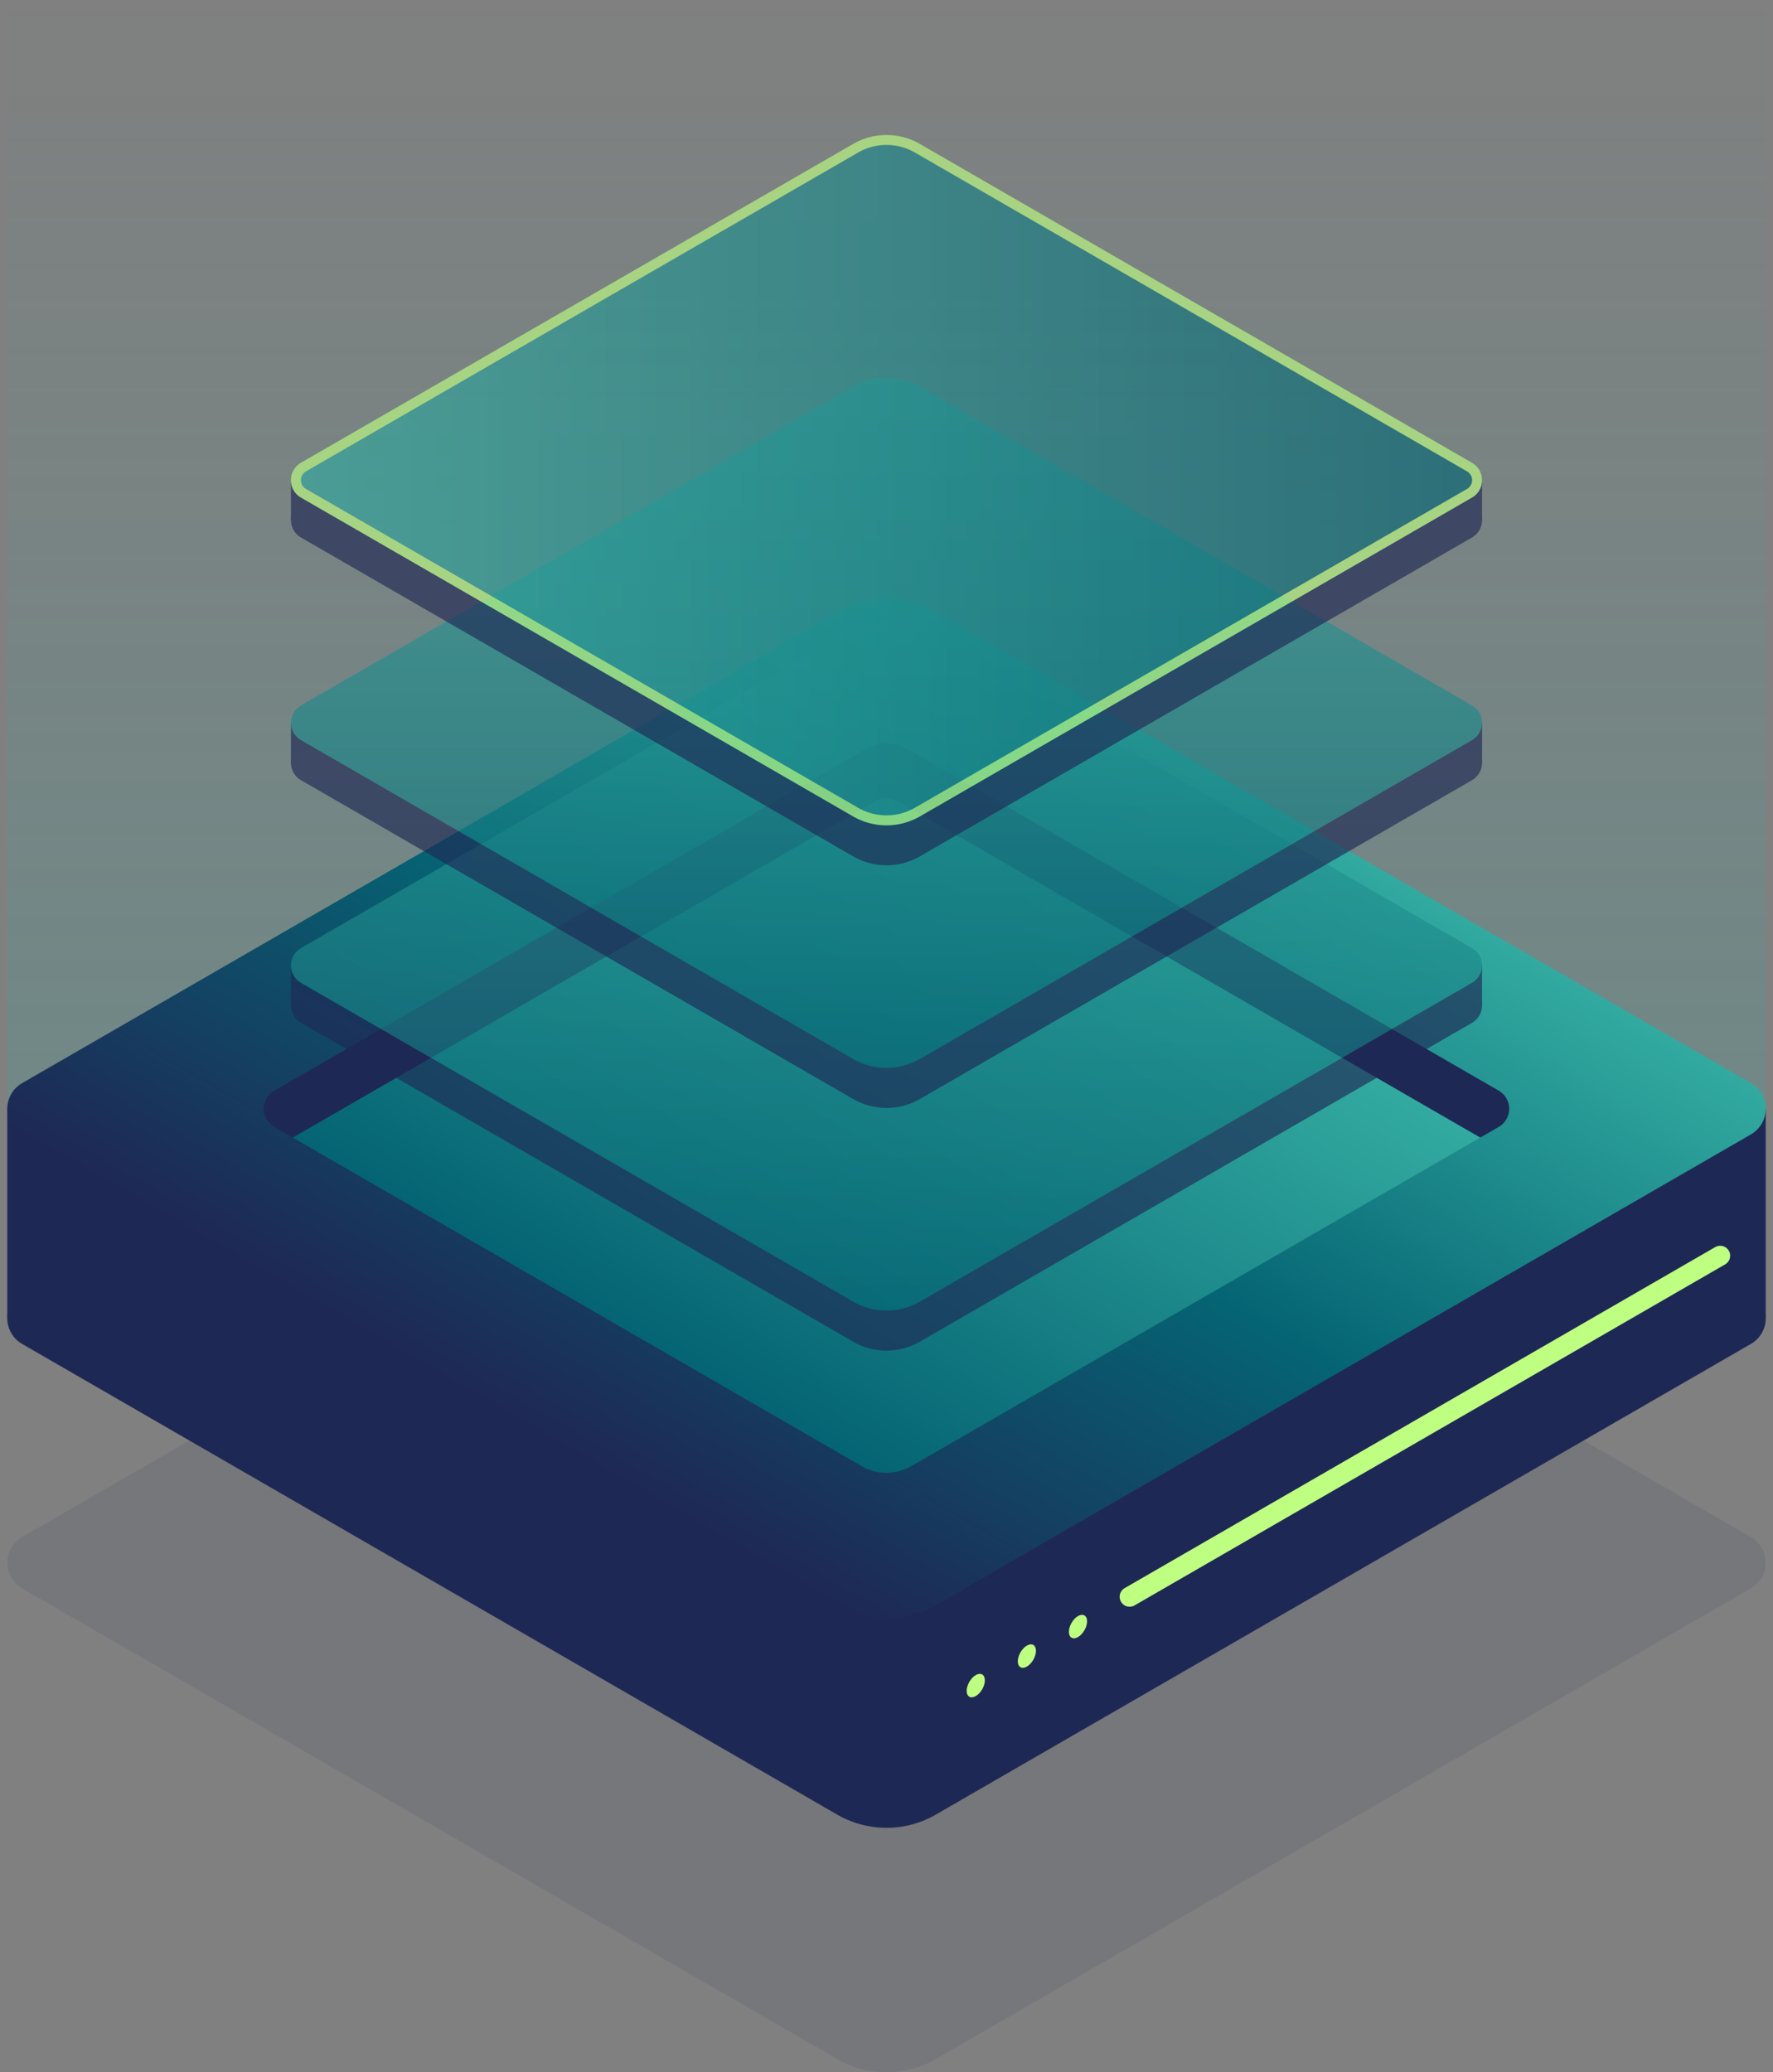
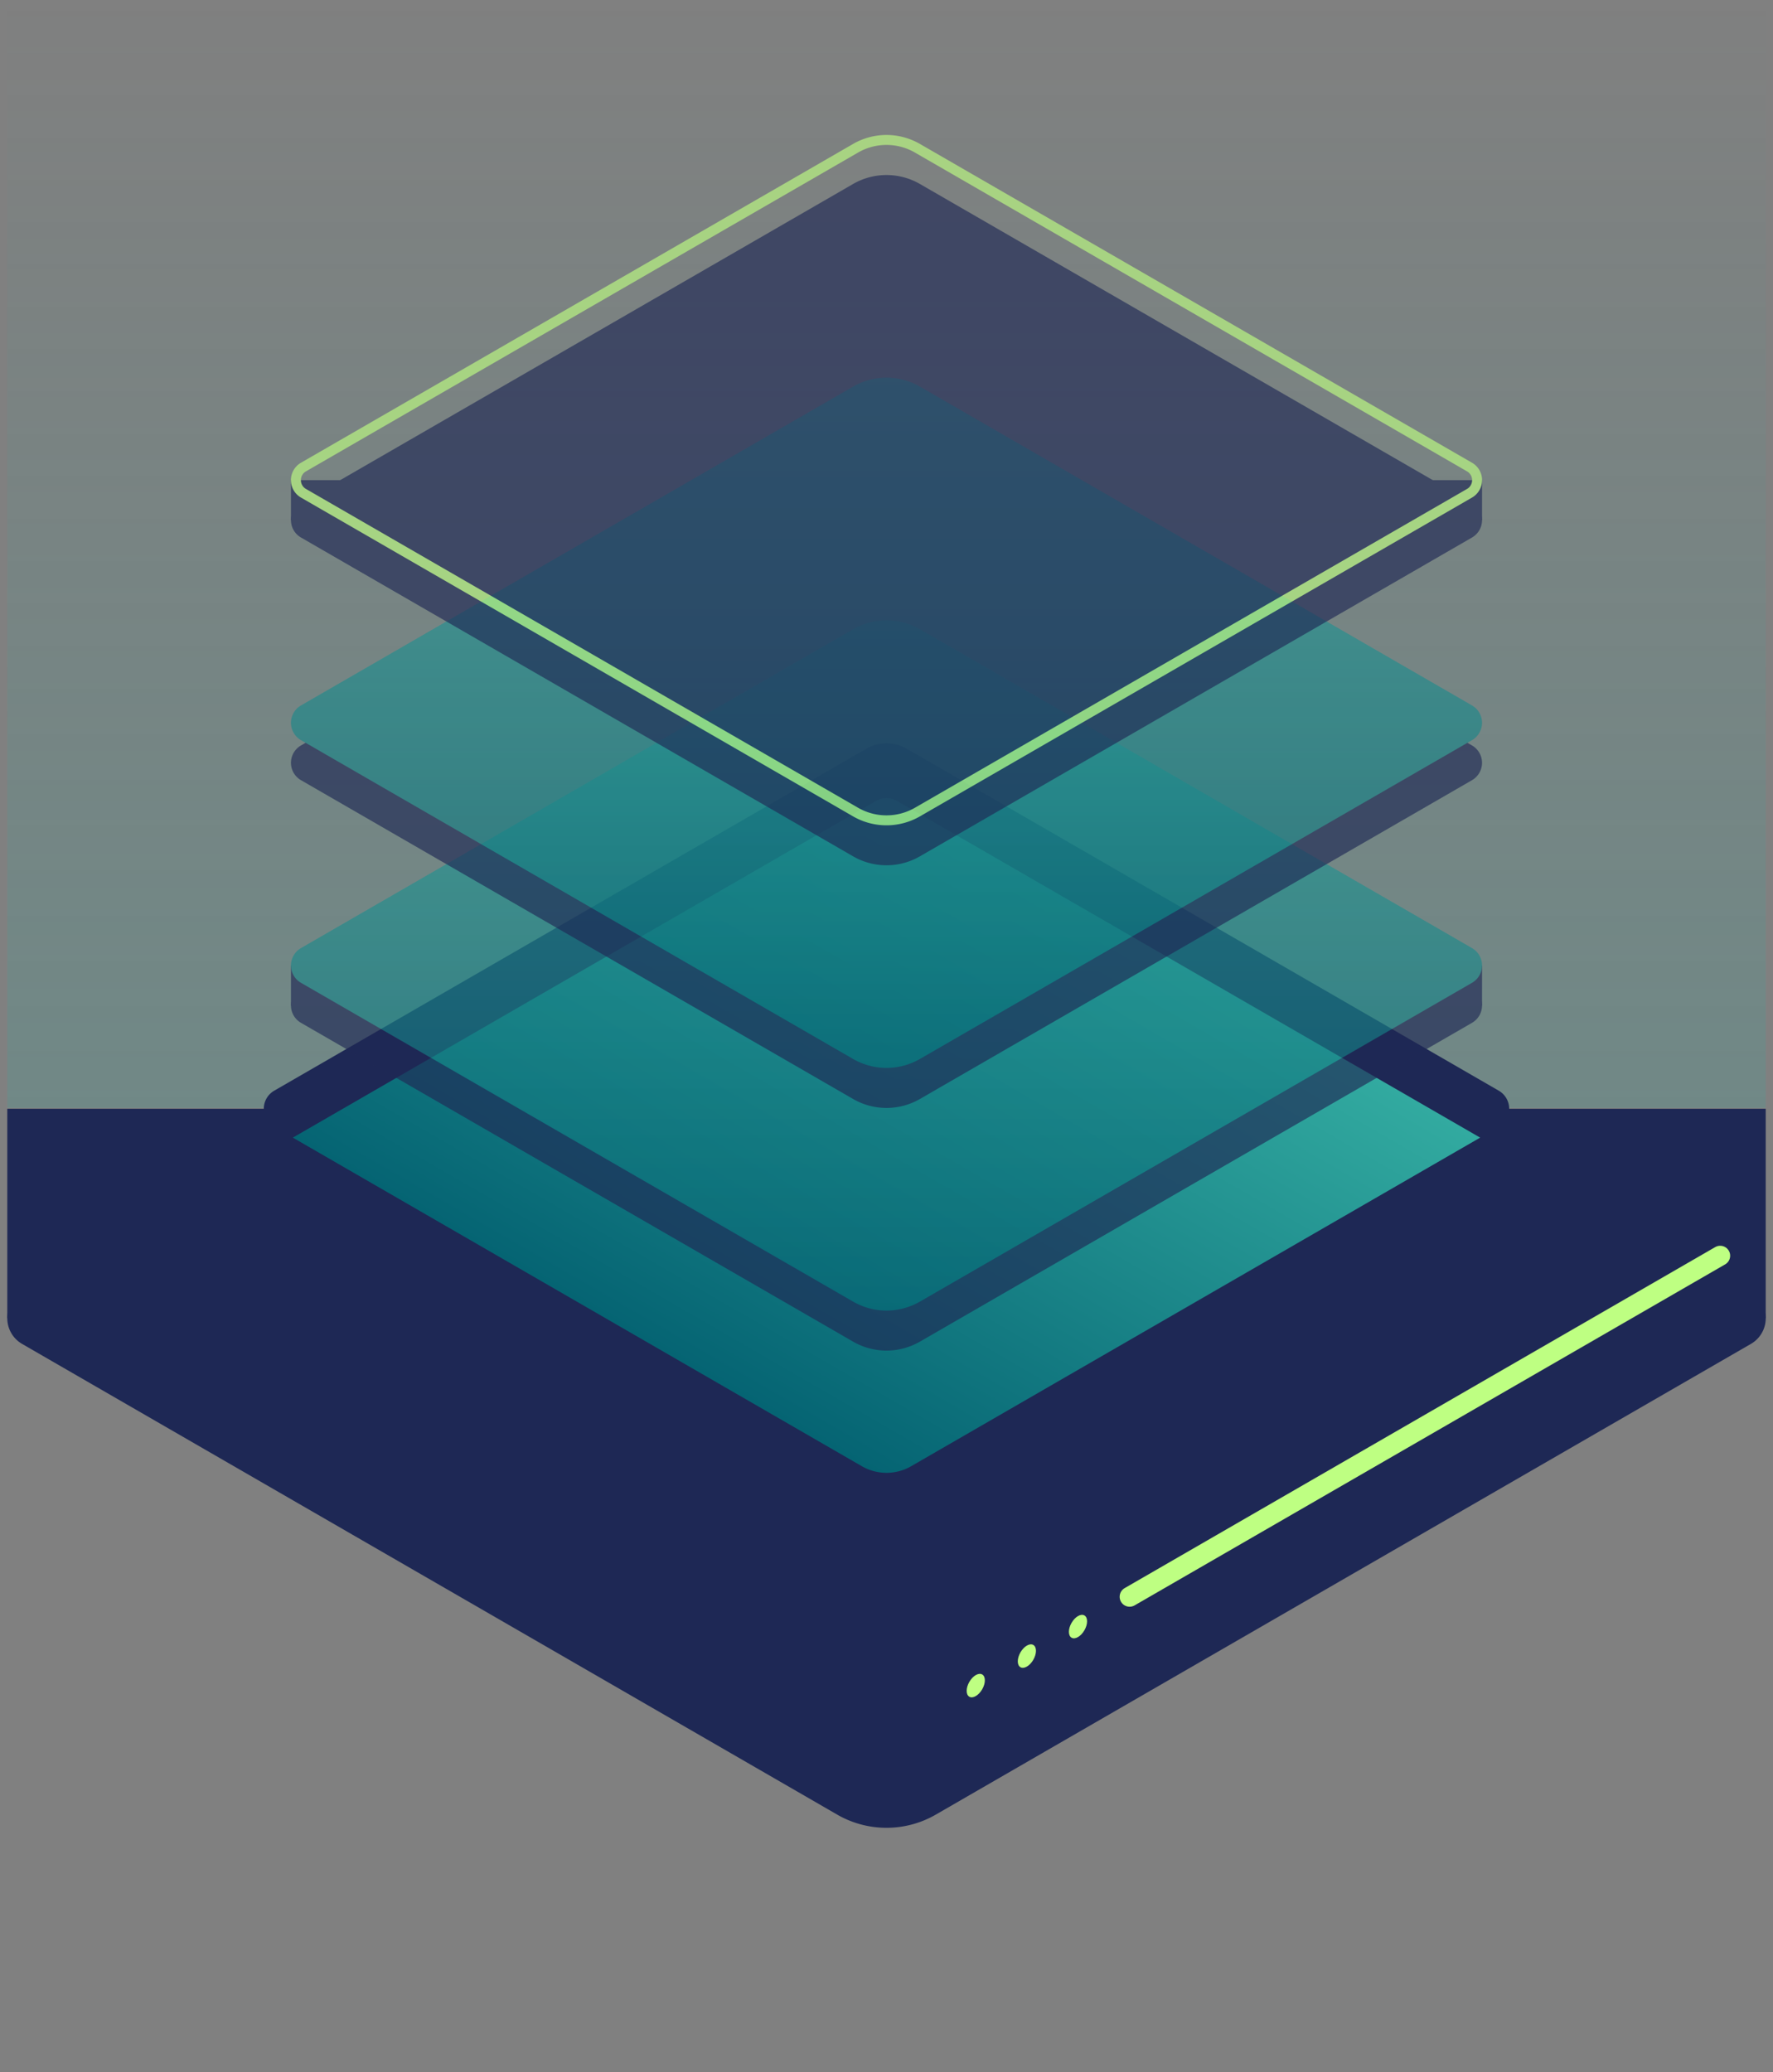
<svg xmlns="http://www.w3.org/2000/svg" xmlns:xlink="http://www.w3.org/1999/xlink" viewBox="0 0 178 208">
  <rect x="0" y="0" width="178" height="208" fill="#808080" stroke="none" />
  <defs>
    <linearGradient id="a" x1="89" x2="89" y2="111.21" gradientUnits="userSpaceOnUse">
      <stop offset="0" stop-color="#32aaa0" stop-opacity="0" />
      <stop offset="0.609" stop-color="#32aaa0" stop-opacity="0.625" />
      <stop offset="1" stop-color="#32aaa0" />
    </linearGradient>
    <linearGradient id="b" x1="111.81" y1="71.785" x2="66.19" y2="150.801" gradientUnits="userSpaceOnUse">
      <stop offset="0" stop-color="#30a89e" />
      <stop offset="0" stop-color="#32aaa0" />
      <stop offset="0.5" stop-color="#056473" />
      <stop offset="1" stop-color="#1e2855" />
    </linearGradient>
    <linearGradient id="c" x1="103.901" y1="88.38" x2="74.099" y2="139.997" gradientUnits="userSpaceOnUse">
      <stop offset="0" stop-color="#32aaa0" />
      <stop offset="1" stop-color="#056473" />
    </linearGradient>
    <linearGradient id="d" x1="89" y1="62.263" x2="89" y2="131.549" xlink:href="#c" />
    <linearGradient id="e" x1="89" y1="37.907" x2="89" y2="107.193" xlink:href="#c" />
    <linearGradient id="f" x1="29.212" y1="48.193" x2="148.788" y2="48.193" xlink:href="#c" />
  </defs>
  <title>illu_vserver</title>
-   <path d="M175.782,159.428l-81.83,47.245a9.907,9.907,0,0,1-9.905,0L2.218,159.429a2.972,2.972,0,0,1,0-5.147l81.83-47.245a9.907,9.907,0,0,1,9.905,0l81.829,47.245A2.971,2.971,0,0,1,175.782,159.428Z" style="fill:#1e2855;opacity:0.1" />
  <rect x="0.732" width="176.536" height="111.21" style="opacity:0.2;fill:url(#a)" />
  <rect x="148.245" y="111.293" width="29.023" height="21.027" style="fill:#1e2855" />
  <rect x="0.732" y="111.293" width="29.023" height="21.027" style="fill:#1e2855" />
  <path d="M175.782,134.893l-81.83,47.245a9.907,9.907,0,0,1-9.905,0L2.218,134.894a2.972,2.972,0,0,1,0-5.147L87.515,80.5a2.97,2.97,0,0,1,2.971,0l85.3,49.246A2.971,2.971,0,0,1,175.782,134.893Z" style="fill:#1e2855" />
-   <path d="M175.782,113.867l-81.83,47.244a9.907,9.907,0,0,1-9.905,0L2.218,113.867a2.972,2.972,0,0,1,0-5.147l81.83-47.244a9.9,9.9,0,0,1,9.905,0l81.829,47.244A2.972,2.972,0,0,1,175.782,113.867Z" style="fill:url(#b)" />
  <line x1="172.698" y1="126.043" x2="113.407" y2="160.274" style="fill:none;stroke:#beff82;stroke-linecap:round;stroke-miterlimit:10;stroke-width:2px" />
  <ellipse cx="97.962" cy="169.191" rx="1.291" ry="0.745" transform="translate(-97.543 169.432) rotate(-60)" style="fill:#beff82" />
  <ellipse cx="103.093" cy="166.229" rx="1.291" ry="0.745" transform="translate(-92.412 172.395) rotate(-60)" style="fill:#beff82" />
  <ellipse cx="108.224" cy="163.267" rx="1.291" ry="0.745" transform="translate(-87.281 175.357) rotate(-60)" style="fill:#beff82" />
  <path d="M90.981,80.921,148.6,114.188l1.858-1.072a2.1,2.1,0,0,0,0-3.645L90.981,75.13a3.966,3.966,0,0,0-3.962,0L27.54,109.471a2.1,2.1,0,0,0,0,3.645l1.858,1.073L87.019,80.921A3.961,3.961,0,0,1,90.981,80.921Z" style="fill:#1e2855" />
  <path d="M91.476,147.17,148.6,114.188l-58.55-33.8a2.1,2.1,0,0,0-2.1,0l-58.55,33.8L86.524,147.17A4.95,4.95,0,0,0,91.476,147.17Z" style="fill:url(#c)" />
  <g style="opacity:0.65">
    <rect x="129.13" y="96.906" width="19.659" height="4.017" style="fill:#1e2855" />
    <rect x="29.212" y="96.906" width="19.659" height="4.017" style="fill:#1e2855" />
    <path d="M147.782,102.666l-55.428,32a6.711,6.711,0,0,1-6.709,0l-55.427-32a2.012,2.012,0,0,1,0-3.486l55.428-32a6.706,6.706,0,0,1,6.709,0l55.427,32A2.012,2.012,0,0,1,147.782,102.666Z" style="fill:#1e2855" />
    <path d="M147.782,98.649l-55.428,32a6.711,6.711,0,0,1-6.709,0l-55.427-32a2.012,2.012,0,0,1,0-3.486l55.428-32a6.706,6.706,0,0,1,6.709,0l55.427,32A2.012,2.012,0,0,1,147.782,98.649Z" style="fill:url(#d)" />
  </g>
  <g style="opacity:0.65">
-     <rect x="129.13" y="72.55" width="19.659" height="4.017" style="fill:#1e2855" />
-     <rect x="29.212" y="72.55" width="19.659" height="4.017" style="fill:#1e2855" />
    <path d="M147.782,78.31l-55.428,32a6.711,6.711,0,0,1-6.709,0l-55.427-32a2.012,2.012,0,0,1,0-3.486l55.428-32a6.711,6.711,0,0,1,6.709,0l55.427,32A2.013,2.013,0,0,1,147.782,78.31Z" style="fill:#1e2855" />
    <path d="M147.782,74.293l-55.428,32a6.711,6.711,0,0,1-6.709,0l-55.427-32a2.012,2.012,0,0,1,0-3.486l55.428-32a6.711,6.711,0,0,1,6.709,0l55.427,32A2.013,2.013,0,0,1,147.782,74.293Z" style="fill:url(#e)" />
  </g>
  <g style="opacity:0.65">
    <rect x="129.13" y="48.193" width="19.659" height="4.017" style="fill:#1e2855" />
    <rect x="29.212" y="48.193" width="19.659" height="4.017" style="fill:#1e2855" />
    <path d="M147.782,53.953l-55.428,32a6.706,6.706,0,0,1-6.709,0l-55.427-32a2.012,2.012,0,0,1,0-3.486l55.428-32a6.711,6.711,0,0,1,6.709,0l55.427,32A2.012,2.012,0,0,1,147.782,53.953Z" style="fill:#1e2855" />
-     <path d="M147.782,49.936l-55.428,32a6.706,6.706,0,0,1-6.709,0l-55.427-32a2.012,2.012,0,0,1,0-3.486l55.428-32a6.711,6.711,0,0,1,6.709,0l55.427,32A2.012,2.012,0,0,1,147.782,49.936Z" style="fill:url(#f)" />
    <path d="M89,82.341a6.228,6.228,0,0,1-3.107-.832l-55.428-32a1.518,1.518,0,0,1,0-2.628l55.428-32a6.211,6.211,0,0,1,6.214,0l55.428,32a1.518,1.518,0,0,1,0,2.628l-55.428,32A6.228,6.228,0,0,1,89,82.341Z" style="fill:none;stroke:#beff82;stroke-miterlimit:10" />
  </g>
</svg>